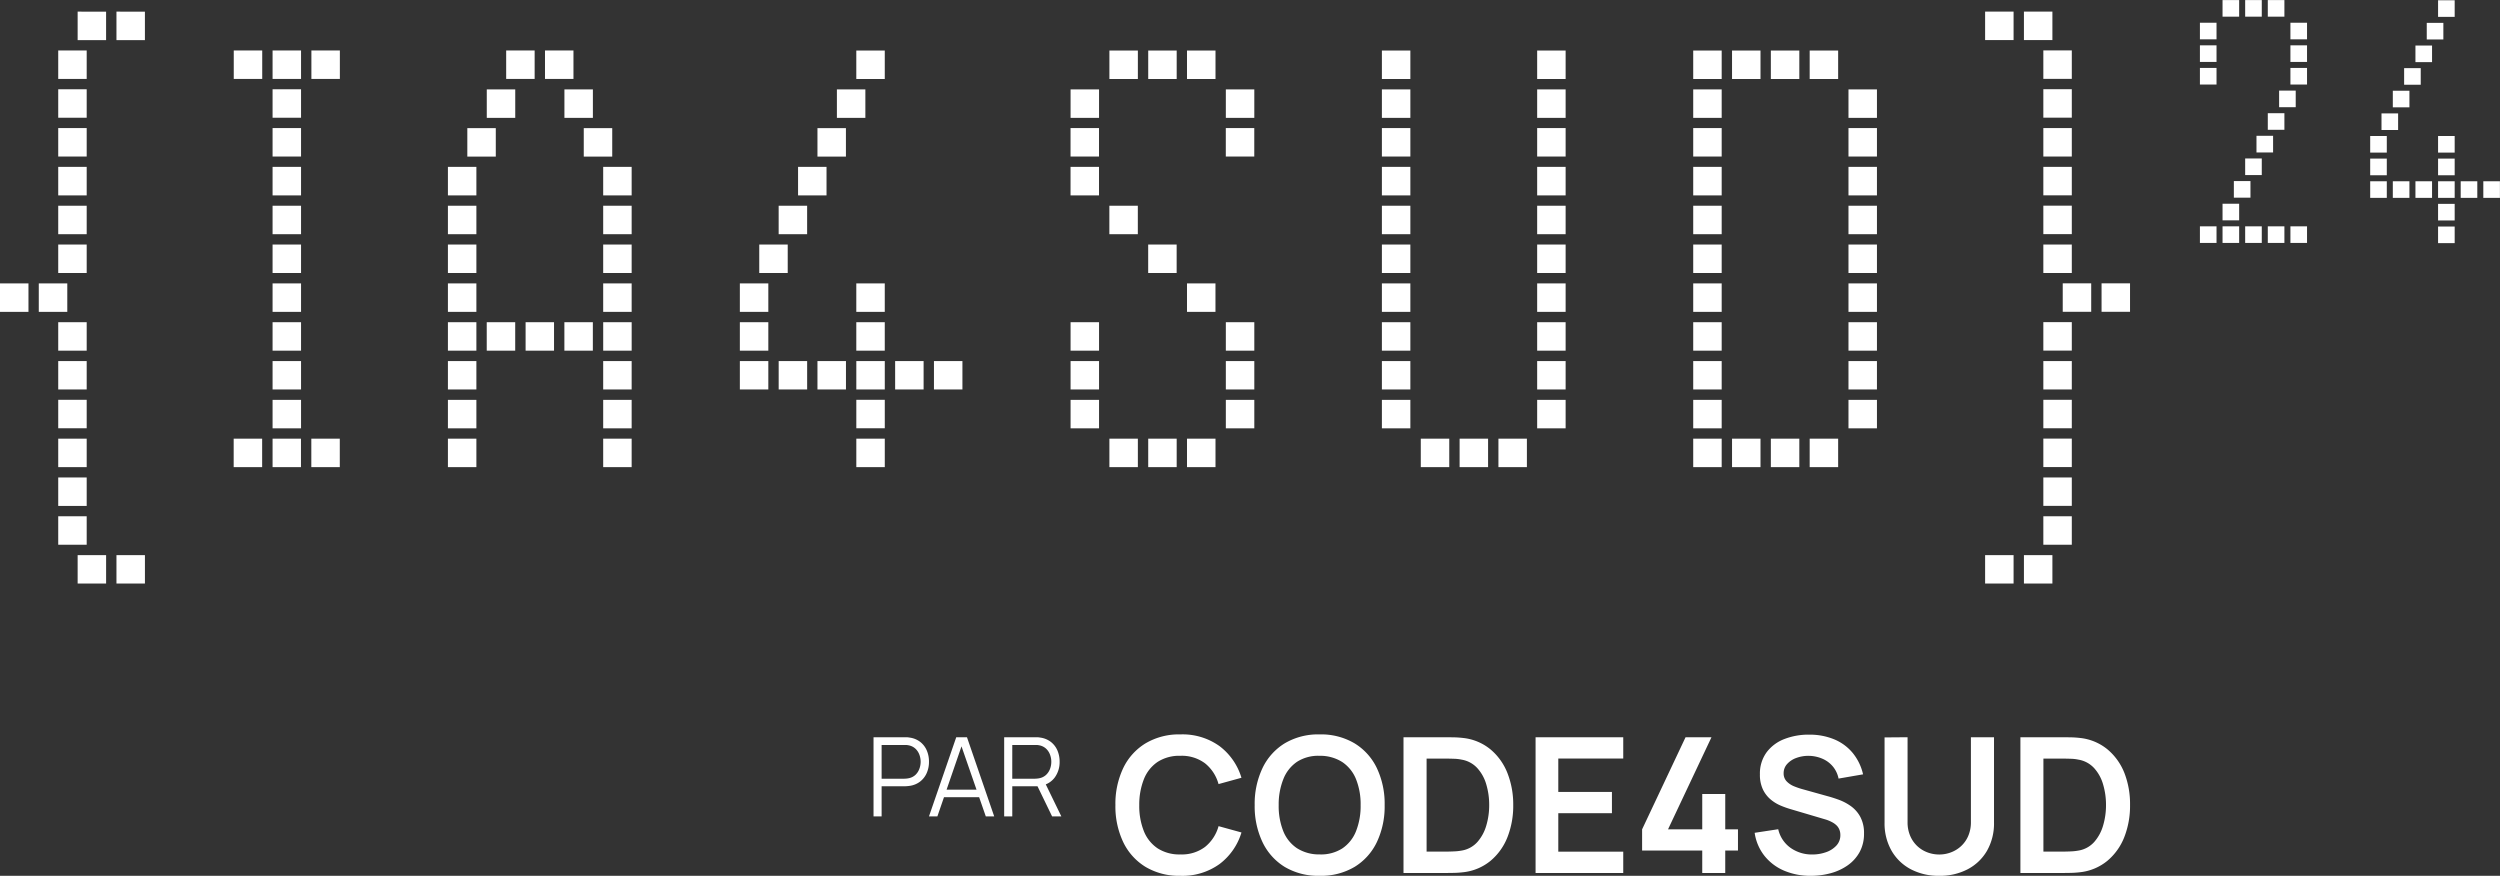
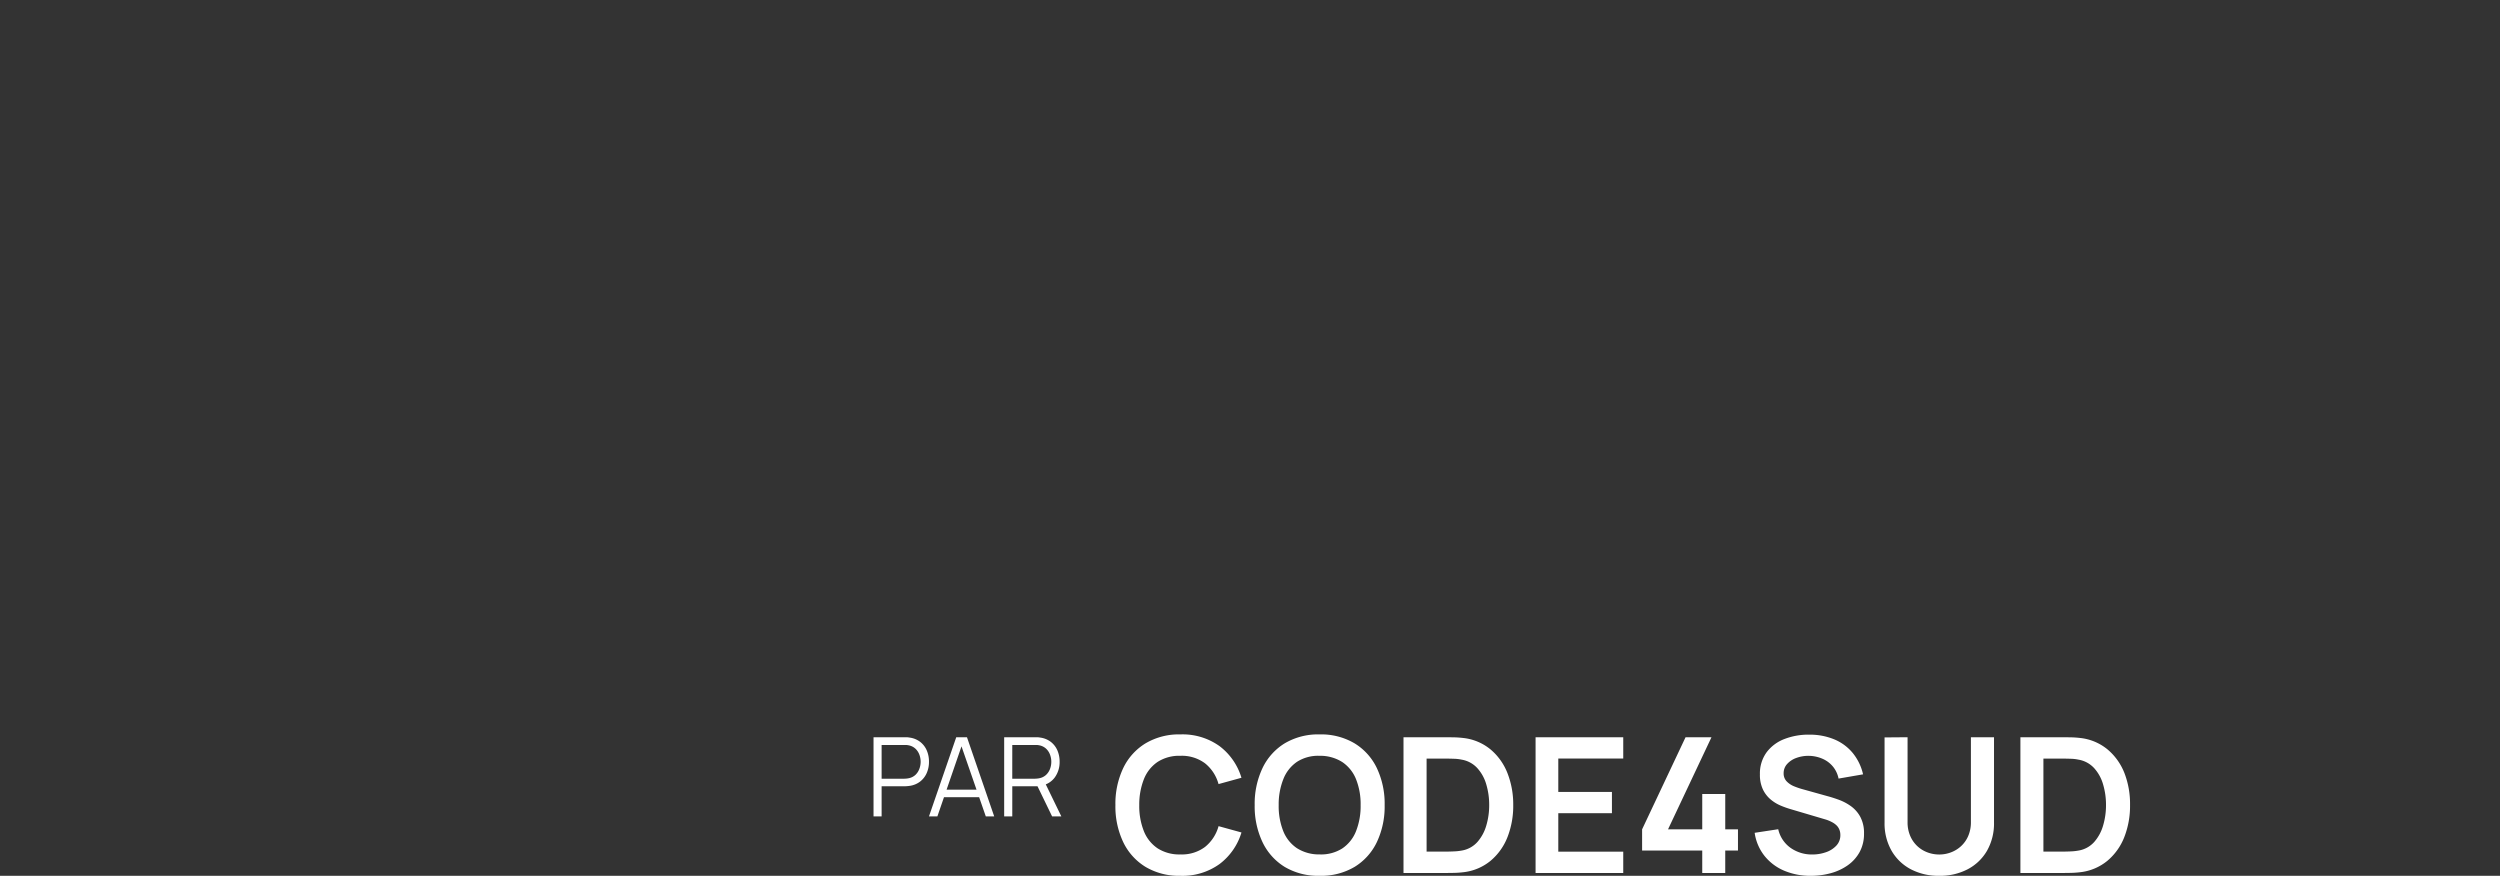
<svg xmlns="http://www.w3.org/2000/svg" width="132.597" height="46.452" viewBox="0 0 132.597 46.452">
  <rect x="0" y="0" width="132.597" height="46.452" fill="#333333" stroke="none" />
  <g id="Groupe_993" data-name="Groupe 993" transform="translate(5027.657 -48.794)">
-     <path id="Tracé_390" data-name="Tracé 390" d="M4.461,5.9h1.51V4.392H4.461V5.9Zm0,0h1.51V4.392H4.461V5.9Zm0,0h1.51V4.392H4.461V5.9Zm0,0h1.51V4.392H4.461V5.9Zm2.059,0h1.51V4.392H6.52V5.9Zm0,0h1.51V4.392H6.52V5.9Zm0,0h1.51V4.392H6.52V5.9Zm0,0h1.51V4.392H6.52V5.9ZM3.431,3.843h1.51V2.333H3.431v1.51Zm0,0h1.51V2.333H3.431v1.51Zm0,0h1.51V2.333H3.431v1.51Zm0,0h1.51V2.333H3.431v1.51Zm0-2.059h1.51V.275H3.431v1.51Zm0,0h1.51V.275H3.431v1.51Zm0,0h1.51V.275H3.431v1.51Zm0,0h1.51V.275H3.431v1.51Zm0-2.059h1.51v-1.51H3.431v1.51Zm0,0h1.51v-1.51H3.431v1.51Zm0,0h1.51v-1.51H3.431v1.51Zm0,0h1.51v-1.51H3.431v1.51Zm0-2.059h1.51v-1.51H3.431v1.51Zm0,0h1.51v-1.51H3.431v1.51Zm0,0h1.51v-1.51H3.431v1.51Zm0,0h1.51v-1.51H3.431v1.51Zm0-2.059h1.51V-5.9H3.431v1.51Zm0,0h1.51V-5.9H3.431v1.51Zm0,0h1.51V-5.9H3.431v1.51Zm0,0h1.51V-5.9H3.431v1.51Zm0-2.059h1.51v-1.51H3.431v1.51Zm0,0h1.51v-1.51H3.431v1.51Zm0,0h1.51v-1.51H3.431v1.51Zm0,0h1.51v-1.51H3.431v1.51ZM.343-8.51h1.51v-1.51H.343v1.51Zm0,0h1.51v-1.51H.343v1.51Zm0,0h1.51v-1.51H.343v1.51Zm0,0h1.51v-1.51H.343v1.51Zm2.059,0h1.51v-1.51H2.4v1.51Zm0,0h1.51v-1.51H2.4v1.51Zm0,0h1.51v-1.51H2.4v1.51Zm0,0h1.51v-1.51H2.4v1.51Zm1.029-2.059h1.51v-1.51H3.431v1.51Zm0,0h1.51v-1.51H3.431v1.51Zm0,0h1.51v-1.51H3.431v1.51Zm0,0h1.51v-1.51H3.431v1.51Zm0-2.059h1.51v-1.51H3.431v1.51Zm0,0h1.51v-1.51H3.431v1.51Zm0,0h1.51v-1.51H3.431v1.51Zm0,0h1.51v-1.51H3.431v1.51Zm0-2.059h1.51V-16.2H3.431v1.51Zm0,0h1.51V-16.2H3.431v1.51Zm0,0h1.51V-16.2H3.431v1.51Zm0,0h1.51V-16.2H3.431v1.51Zm0-2.059h1.51v-1.51H3.431v1.51Zm0,0h1.51v-1.51H3.431v1.51Zm0,0h1.51v-1.51H3.431v1.51Zm0,0h1.51v-1.51H3.431v1.51Zm0-2.059h1.51v-1.51H3.431v1.51Zm0,0h1.51v-1.51H3.431v1.51Zm0,0h1.51v-1.51H3.431v1.51Zm0,0h1.51v-1.51H3.431v1.51Zm0-2.059h1.51v-1.51H3.431v1.51Zm0,0h1.51v-1.51H3.431v1.51Zm0,0h1.51v-1.51H3.431v1.51Zm0,0h1.51v-1.51H3.431v1.51Zm1.029-2.059h1.51v-1.51H4.461v1.51Zm0,0h1.51v-1.51H4.461v1.51Zm0,0h1.51v-1.51H4.461v1.51Zm0,0h1.51v-1.51H4.461v1.51Zm2.059,0h1.51v-1.51H6.52v1.51Zm0,0h1.51v-1.51H6.52v1.51Zm0,0h1.51v-1.51H6.52v1.51Zm0,0h1.51v-1.51H6.52v1.51ZM12.737-.275h1.51v-1.51h-1.51v1.51Zm0,0h1.51v-1.51h-1.51v1.51Zm0,0h1.51v-1.51h-1.51v1.51Zm0,0h1.51v-1.51h-1.51v1.51Zm2.059,0h1.51v-1.51H14.8v1.51Zm0,0h1.51v-1.51H14.8v1.51Zm0,0h1.51v-1.51H14.8v1.51Zm0,0h1.51v-1.51H14.8v1.51Zm2.059,0h1.51v-1.51h-1.51v1.51Zm0,0h1.51v-1.51h-1.51v1.51Zm0,0h1.51v-1.51h-1.51v1.51Zm0,0h1.51v-1.51h-1.51v1.51ZM14.8-2.333h1.51v-1.51H14.8v1.51Zm0,0h1.51v-1.51H14.8v1.51Zm0,0h1.51v-1.51H14.8v1.51Zm0,0h1.51v-1.51H14.8v1.51Zm0-2.059h1.51V-5.9H14.8v1.51Zm0,0h1.51V-5.9H14.8v1.51Zm0,0h1.51V-5.9H14.8v1.51Zm0,0h1.51V-5.9H14.8v1.51Zm0-2.059h1.51v-1.51H14.8v1.51Zm0,0h1.51v-1.51H14.8v1.51Zm0,0h1.51v-1.51H14.8v1.51Zm0,0h1.51v-1.51H14.8v1.51Zm0-2.059h1.51v-1.51H14.8v1.51Zm0,0h1.51v-1.51H14.8v1.51Zm0,0h1.51v-1.51H14.8v1.51Zm0,0h1.51v-1.51H14.8v1.51Zm0-2.059h1.51v-1.51H14.8v1.51Zm0,0h1.51v-1.51H14.8v1.51Zm0,0h1.51v-1.51H14.8v1.51Zm0,0h1.51v-1.51H14.8v1.51Zm0-2.059h1.51v-1.51H14.8v1.51Zm0,0h1.51v-1.51H14.8v1.51Zm0,0h1.51v-1.51H14.8v1.51Zm0,0h1.51v-1.51H14.8v1.51Zm0-2.059h1.51V-16.2H14.8v1.51Zm0,0h1.51V-16.2H14.8v1.51Zm0,0h1.51V-16.2H14.8v1.51Zm0,0h1.51V-16.2H14.8v1.51Zm0-2.059h1.51v-1.51H14.8v1.51Zm0,0h1.51v-1.51H14.8v1.51Zm0,0h1.51v-1.51H14.8v1.51Zm0,0h1.51v-1.51H14.8v1.51Zm0-2.059h1.51v-1.51H14.8v1.51Zm0,0h1.51v-1.51H14.8v1.51Zm0,0h1.51v-1.51H14.8v1.51Zm0,0h1.51v-1.51H14.8v1.51Zm-2.059-2.059h1.51v-1.51h-1.51v1.51Zm0,0h1.51v-1.51h-1.51v1.51Zm0,0h1.51v-1.51h-1.51v1.51Zm0,0h1.51v-1.51h-1.51v1.51Zm2.059,0h1.51v-1.51H14.8v1.51Zm0,0h1.51v-1.51H14.8v1.51Zm0,0h1.51v-1.51H14.8v1.51Zm0,0h1.51v-1.51H14.8v1.51Zm2.059,0h1.51v-1.51h-1.51v1.51Zm0,0h1.51v-1.51h-1.51v1.51Zm0,0h1.51v-1.51h-1.51v1.51Zm0,0h1.51v-1.51h-1.51v1.51ZM24.1-.275h1.51v-1.51H24.1v1.51Zm0,0h1.51v-1.51H24.1v1.51Zm0,0h1.51v-1.51H24.1v1.51Zm0,0h1.51v-1.51H24.1v1.51Zm8.235,0h1.51v-1.51h-1.51v1.51Zm0,0h1.51v-1.51h-1.51v1.51Zm0,0h1.51v-1.51h-1.51v1.51Zm0,0h1.51v-1.51h-1.51v1.51ZM24.1-2.333h1.51v-1.51H24.1v1.51Zm0,0h1.51v-1.51H24.1v1.51Zm0,0h1.51v-1.51H24.1v1.51Zm0,0h1.51v-1.51H24.1v1.51Zm8.235,0h1.51v-1.51h-1.51v1.51Zm0,0h1.51v-1.51h-1.51v1.51Zm0,0h1.51v-1.51h-1.51v1.51Zm0,0h1.51v-1.51h-1.51v1.51ZM24.1-4.392h1.51V-5.9H24.1v1.51Zm0,0h1.51V-5.9H24.1v1.51Zm0,0h1.51V-5.9H24.1v1.51Zm0,0h1.51V-5.9H24.1v1.51Zm8.235,0h1.51V-5.9h-1.51v1.51Zm0,0h1.51V-5.9h-1.51v1.51Zm0,0h1.51V-5.9h-1.51v1.51Zm0,0h1.51V-5.9h-1.51v1.51ZM24.1-6.451h1.51v-1.51H24.1v1.51Zm0,0h1.51v-1.51H24.1v1.51Zm0,0h1.51v-1.51H24.1v1.51Zm0,0h1.51v-1.51H24.1v1.51Zm2.059,0h1.51v-1.51h-1.51v1.51Zm0,0h1.51v-1.51h-1.51v1.51Zm0,0h1.51v-1.51h-1.51v1.51Zm0,0h1.51v-1.51h-1.51v1.51Zm2.059,0h1.51v-1.51H28.22v1.51Zm0,0h1.51v-1.51H28.22v1.51Zm0,0h1.51v-1.51H28.22v1.51Zm0,0h1.51v-1.51H28.22v1.51Zm2.059,0h1.51v-1.51h-1.51v1.51Zm0,0h1.51v-1.51h-1.51v1.51Zm0,0h1.51v-1.51h-1.51v1.51Zm0,0h1.51v-1.51h-1.51v1.51Zm2.059,0h1.51v-1.51h-1.51v1.51Zm0,0h1.51v-1.51h-1.51v1.51Zm0,0h1.51v-1.51h-1.51v1.51Zm0,0h1.51v-1.51h-1.51v1.51ZM24.1-8.51h1.51v-1.51H24.1v1.51Zm0,0h1.51v-1.51H24.1v1.51Zm0,0h1.51v-1.51H24.1v1.51Zm0,0h1.51v-1.51H24.1v1.51Zm8.235,0h1.51v-1.51h-1.51v1.51Zm0,0h1.51v-1.51h-1.51v1.51Zm0,0h1.51v-1.51h-1.51v1.51Zm0,0h1.51v-1.51h-1.51v1.51ZM24.1-10.569h1.51v-1.51H24.1v1.51Zm0,0h1.51v-1.51H24.1v1.51Zm0,0h1.51v-1.51H24.1v1.51Zm0,0h1.51v-1.51H24.1v1.51Zm8.235,0h1.51v-1.51h-1.51v1.51Zm0,0h1.51v-1.51h-1.51v1.51Zm0,0h1.51v-1.51h-1.51v1.51Zm0,0h1.51v-1.51h-1.51v1.51ZM24.1-12.627h1.51v-1.51H24.1v1.51Zm0,0h1.51v-1.51H24.1v1.51Zm0,0h1.51v-1.51H24.1v1.51Zm0,0h1.51v-1.51H24.1v1.51Zm8.235,0h1.51v-1.51h-1.51v1.51Zm0,0h1.51v-1.51h-1.51v1.51Zm0,0h1.51v-1.51h-1.51v1.51Zm0,0h1.51v-1.51h-1.51v1.51ZM24.1-14.686h1.51V-16.2H24.1v1.51Zm0,0h1.51V-16.2H24.1v1.51Zm0,0h1.51V-16.2H24.1v1.51Zm0,0h1.51V-16.2H24.1v1.51Zm8.235,0h1.51V-16.2h-1.51v1.51Zm0,0h1.51V-16.2h-1.51v1.51Zm0,0h1.51V-16.2h-1.51v1.51Zm0,0h1.51V-16.2h-1.51v1.51Zm-7.206-2.059h1.51v-1.51h-1.51v1.51Zm0,0h1.51v-1.51h-1.51v1.51Zm0,0h1.51v-1.51h-1.51v1.51Zm0,0h1.51v-1.51h-1.51v1.51Zm6.176,0h1.51v-1.51h-1.51v1.51Zm0,0h1.51v-1.51h-1.51v1.51Zm0,0h1.51v-1.51h-1.51v1.51Zm0,0h1.51v-1.51h-1.51v1.51ZM26.161-18.8h1.51v-1.51h-1.51v1.51Zm0,0h1.51v-1.51h-1.51v1.51Zm0,0h1.51v-1.51h-1.51v1.51Zm0,0h1.51v-1.51h-1.51v1.51Zm4.118,0h1.51v-1.51h-1.51v1.51Zm0,0h1.51v-1.51h-1.51v1.51Zm0,0h1.51v-1.51h-1.51v1.51Zm0,0h1.51v-1.51h-1.51v1.51ZM27.19-20.863H28.7v-1.51H27.19v1.51Zm0,0H28.7v-1.51H27.19v1.51Zm0,0H28.7v-1.51H27.19v1.51Zm0,0H28.7v-1.51H27.19v1.51Zm2.059,0h1.51v-1.51h-1.51v1.51Zm0,0h1.51v-1.51h-1.51v1.51Zm0,0h1.51v-1.51h-1.51v1.51Zm0,0h1.51v-1.51h-1.51v1.51ZM45.761-.275h1.51v-1.51h-1.51v1.51Zm0,0h1.51v-1.51h-1.51v1.51Zm0,0h1.51v-1.51h-1.51v1.51Zm0,0h1.51v-1.51h-1.51v1.51Zm0-2.059h1.51v-1.51h-1.51v1.51Zm0,0h1.51v-1.51h-1.51v1.51Zm0,0h1.51v-1.51h-1.51v1.51Zm0,0h1.51v-1.51h-1.51v1.51ZM39.584-4.392h1.51V-5.9h-1.51v1.51Zm0,0h1.51V-5.9h-1.51v1.51Zm0,0h1.51V-5.9h-1.51v1.51Zm0,0h1.51V-5.9h-1.51v1.51Zm2.059,0h1.51V-5.9h-1.51v1.51Zm0,0h1.51V-5.9h-1.51v1.51Zm0,0h1.51V-5.9h-1.51v1.51Zm0,0h1.51V-5.9h-1.51v1.51Zm2.059,0h1.51V-5.9H43.7v1.51Zm0,0h1.51V-5.9H43.7v1.51Zm0,0h1.51V-5.9H43.7v1.51Zm0,0h1.51V-5.9H43.7v1.51Zm2.059,0h1.51V-5.9h-1.51v1.51Zm0,0h1.51V-5.9h-1.51v1.51Zm0,0h1.51V-5.9h-1.51v1.51Zm0,0h1.51V-5.9h-1.51v1.51Zm2.059,0h1.51V-5.9H47.82v1.51Zm0,0h1.51V-5.9H47.82v1.51Zm0,0h1.51V-5.9H47.82v1.51Zm0,0h1.51V-5.9H47.82v1.51Zm2.059,0h1.51V-5.9h-1.51v1.51Zm0,0h1.51V-5.9h-1.51v1.51Zm0,0h1.51V-5.9h-1.51v1.51Zm0,0h1.51V-5.9h-1.51v1.51ZM39.584-6.451h1.51v-1.51h-1.51v1.51Zm0,0h1.51v-1.51h-1.51v1.51Zm0,0h1.51v-1.51h-1.51v1.51Zm0,0h1.51v-1.51h-1.51v1.51Zm6.176,0h1.51v-1.51h-1.51v1.51Zm0,0h1.51v-1.51h-1.51v1.51Zm0,0h1.51v-1.51h-1.51v1.51Zm0,0h1.51v-1.51h-1.51v1.51ZM39.584-8.51h1.51v-1.51h-1.51v1.51Zm0,0h1.51v-1.51h-1.51v1.51Zm0,0h1.51v-1.51h-1.51v1.51Zm0,0h1.51v-1.51h-1.51v1.51Zm6.176,0h1.51v-1.51h-1.51v1.51Zm0,0h1.51v-1.51h-1.51v1.51Zm0,0h1.51v-1.51h-1.51v1.51Zm0,0h1.51v-1.51h-1.51v1.51Zm-5.147-2.059h1.51v-1.51h-1.51v1.51Zm0,0h1.51v-1.51h-1.51v1.51Zm0,0h1.51v-1.51h-1.51v1.51Zm0,0h1.51v-1.51h-1.51v1.51Zm1.029-2.059h1.51v-1.51h-1.51v1.51Zm0,0h1.51v-1.51h-1.51v1.51Zm0,0h1.51v-1.51h-1.51v1.51Zm0,0h1.51v-1.51h-1.51v1.51Zm1.029-2.059h1.51V-16.2h-1.51v1.51Zm0,0h1.51V-16.2h-1.51v1.51Zm0,0h1.51V-16.2h-1.51v1.51Zm0,0h1.51V-16.2h-1.51v1.51ZM43.7-16.745h1.51v-1.51H43.7v1.51Zm0,0h1.51v-1.51H43.7v1.51Zm0,0h1.51v-1.51H43.7v1.51Zm0,0h1.51v-1.51H43.7v1.51ZM44.731-18.8h1.51v-1.51h-1.51v1.51Zm0,0h1.51v-1.51h-1.51v1.51Zm0,0h1.51v-1.51h-1.51v1.51Zm0,0h1.51v-1.51h-1.51v1.51Zm1.029-2.059h1.51v-1.51h-1.51v1.51Zm0,0h1.51v-1.51h-1.51v1.51Zm0,0h1.51v-1.51h-1.51v1.51Zm0,0h1.51v-1.51h-1.51v1.51ZM59.184-.275h1.51v-1.51h-1.51v1.51Zm0,0h1.51v-1.51h-1.51v1.51Zm0,0h1.51v-1.51h-1.51v1.51Zm0,0h1.51v-1.51h-1.51v1.51Zm2.059,0h1.51v-1.51h-1.51v1.51Zm0,0h1.51v-1.51h-1.51v1.51Zm0,0h1.51v-1.51h-1.51v1.51Zm0,0h1.51v-1.51h-1.51v1.51Zm2.059,0h1.51v-1.51H63.3v1.51Zm0,0h1.51v-1.51H63.3v1.51Zm0,0h1.51v-1.51H63.3v1.51Zm0,0h1.51v-1.51H63.3v1.51ZM57.125-2.333h1.51v-1.51h-1.51v1.51Zm0,0h1.51v-1.51h-1.51v1.51Zm0,0h1.51v-1.51h-1.51v1.51Zm0,0h1.51v-1.51h-1.51v1.51Zm8.235,0h1.51v-1.51h-1.51v1.51Zm0,0h1.51v-1.51h-1.51v1.51Zm0,0h1.51v-1.51h-1.51v1.51Zm0,0h1.51v-1.51h-1.51v1.51ZM57.125-4.392h1.51V-5.9h-1.51v1.51Zm0,0h1.51V-5.9h-1.51v1.51Zm0,0h1.51V-5.9h-1.51v1.51Zm0,0h1.51V-5.9h-1.51v1.51Zm8.235,0h1.51V-5.9h-1.51v1.51Zm0,0h1.51V-5.9h-1.51v1.51Zm0,0h1.51V-5.9h-1.51v1.51Zm0,0h1.51V-5.9h-1.51v1.51ZM57.125-6.451h1.51v-1.51h-1.51v1.51Zm0,0h1.51v-1.51h-1.51v1.51Zm0,0h1.51v-1.51h-1.51v1.51Zm0,0h1.51v-1.51h-1.51v1.51Zm8.235,0h1.51v-1.51h-1.51v1.51Zm0,0h1.51v-1.51h-1.51v1.51Zm0,0h1.51v-1.51h-1.51v1.51Zm0,0h1.51v-1.51h-1.51v1.51ZM63.3-8.51h1.51v-1.51H63.3v1.51Zm0,0h1.51v-1.51H63.3v1.51Zm0,0h1.51v-1.51H63.3v1.51Zm0,0h1.51v-1.51H63.3v1.51Zm-2.059-2.059h1.51v-1.51h-1.51v1.51Zm0,0h1.51v-1.51h-1.51v1.51Zm0,0h1.51v-1.51h-1.51v1.51Zm0,0h1.51v-1.51h-1.51v1.51Zm-2.059-2.059h1.51v-1.51h-1.51v1.51Zm0,0h1.51v-1.51h-1.51v1.51Zm0,0h1.51v-1.51h-1.51v1.51Zm0,0h1.51v-1.51h-1.51v1.51Zm-2.059-2.059h1.51V-16.2h-1.51v1.51Zm0,0h1.51V-16.2h-1.51v1.51Zm0,0h1.51V-16.2h-1.51v1.51Zm0,0h1.51V-16.2h-1.51v1.51Zm0-2.059h1.51v-1.51h-1.51v1.51Zm0,0h1.51v-1.51h-1.51v1.51Zm0,0h1.51v-1.51h-1.51v1.51Zm0,0h1.51v-1.51h-1.51v1.51Zm8.235,0h1.51v-1.51h-1.51v1.51Zm0,0h1.51v-1.51h-1.51v1.51Zm0,0h1.51v-1.51h-1.51v1.51Zm0,0h1.51v-1.51h-1.51v1.51ZM57.125-18.8h1.51v-1.51h-1.51v1.51Zm0,0h1.51v-1.51h-1.51v1.51Zm0,0h1.51v-1.51h-1.51v1.51Zm0,0h1.51v-1.51h-1.51v1.51Zm8.235,0h1.51v-1.51h-1.51v1.51Zm0,0h1.51v-1.51h-1.51v1.51Zm0,0h1.51v-1.51h-1.51v1.51Zm0,0h1.51v-1.51h-1.51v1.51Zm-6.176-2.059h1.51v-1.51h-1.51v1.51Zm0,0h1.51v-1.51h-1.51v1.51Zm0,0h1.51v-1.51h-1.51v1.51Zm0,0h1.51v-1.51h-1.51v1.51Zm2.059,0h1.51v-1.51h-1.51v1.51Zm0,0h1.51v-1.51h-1.51v1.51Zm0,0h1.51v-1.51h-1.51v1.51Zm0,0h1.51v-1.51h-1.51v1.51Zm2.059,0h1.51v-1.51H63.3v1.51Zm0,0h1.51v-1.51H63.3v1.51Zm0,0h1.51v-1.51H63.3v1.51Zm0,0h1.51v-1.51H63.3v1.51ZM75.7-.275h1.51v-1.51H75.7v1.51Zm0,0h1.51v-1.51H75.7v1.51Zm0,0h1.51v-1.51H75.7v1.51Zm0,0h1.51v-1.51H75.7v1.51Zm2.059,0h1.51v-1.51h-1.51v1.51Zm0,0h1.51v-1.51h-1.51v1.51Zm0,0h1.51v-1.51h-1.51v1.51Zm0,0h1.51v-1.51h-1.51v1.51Zm2.059,0h1.51v-1.51h-1.51v1.51Zm0,0h1.51v-1.51h-1.51v1.51Zm0,0h1.51v-1.51h-1.51v1.51Zm0,0h1.51v-1.51h-1.51v1.51ZM73.637-2.333h1.51v-1.51h-1.51v1.51Zm0,0h1.51v-1.51h-1.51v1.51Zm0,0h1.51v-1.51h-1.51v1.51Zm0,0h1.51v-1.51h-1.51v1.51Zm8.235,0h1.51v-1.51h-1.51v1.51Zm0,0h1.51v-1.51h-1.51v1.51Zm0,0h1.51v-1.51h-1.51v1.51Zm0,0h1.51v-1.51h-1.51v1.51ZM73.637-4.392h1.51V-5.9h-1.51v1.51Zm0,0h1.51V-5.9h-1.51v1.51Zm0,0h1.51V-5.9h-1.51v1.51Zm0,0h1.51V-5.9h-1.51v1.51Zm8.235,0h1.51V-5.9h-1.51v1.51Zm0,0h1.51V-5.9h-1.51v1.51Zm0,0h1.51V-5.9h-1.51v1.51Zm0,0h1.51V-5.9h-1.51v1.51ZM73.637-6.451h1.51v-1.51h-1.51v1.51Zm0,0h1.51v-1.51h-1.51v1.51Zm0,0h1.51v-1.51h-1.51v1.51Zm0,0h1.51v-1.51h-1.51v1.51Zm8.235,0h1.51v-1.51h-1.51v1.51Zm0,0h1.51v-1.51h-1.51v1.51Zm0,0h1.51v-1.51h-1.51v1.51Zm0,0h1.51v-1.51h-1.51v1.51ZM73.637-8.51h1.51v-1.51h-1.51v1.51Zm0,0h1.51v-1.51h-1.51v1.51Zm0,0h1.51v-1.51h-1.51v1.51Zm0,0h1.51v-1.51h-1.51v1.51Zm8.235,0h1.51v-1.51h-1.51v1.51Zm0,0h1.51v-1.51h-1.51v1.51Zm0,0h1.51v-1.51h-1.51v1.51Zm0,0h1.51v-1.51h-1.51v1.51Zm-8.235-2.059h1.51v-1.51h-1.51v1.51Zm0,0h1.51v-1.51h-1.51v1.51Zm0,0h1.51v-1.51h-1.51v1.51Zm0,0h1.51v-1.51h-1.51v1.51Zm8.235,0h1.51v-1.51h-1.51v1.51Zm0,0h1.51v-1.51h-1.51v1.51Zm0,0h1.51v-1.51h-1.51v1.51Zm0,0h1.51v-1.51h-1.51v1.51Zm-8.235-2.059h1.51v-1.51h-1.51v1.51Zm0,0h1.51v-1.51h-1.51v1.51Zm0,0h1.51v-1.51h-1.51v1.51Zm0,0h1.51v-1.51h-1.51v1.51Zm8.235,0h1.51v-1.51h-1.51v1.51Zm0,0h1.51v-1.51h-1.51v1.51Zm0,0h1.51v-1.51h-1.51v1.51Zm0,0h1.51v-1.51h-1.51v1.51Zm-8.235-2.059h1.51V-16.2h-1.51v1.51Zm0,0h1.51V-16.2h-1.51v1.51Zm0,0h1.51V-16.2h-1.51v1.51Zm0,0h1.51V-16.2h-1.51v1.51Zm8.235,0h1.51V-16.2h-1.51v1.51Zm0,0h1.51V-16.2h-1.51v1.51Zm0,0h1.51V-16.2h-1.51v1.51Zm0,0h1.51V-16.2h-1.51v1.51Zm-8.235-2.059h1.51v-1.51h-1.51v1.51Zm0,0h1.51v-1.51h-1.51v1.51Zm0,0h1.51v-1.51h-1.51v1.51Zm0,0h1.51v-1.51h-1.51v1.51Zm8.235,0h1.51v-1.51h-1.51v1.51Zm0,0h1.51v-1.51h-1.51v1.51Zm0,0h1.51v-1.51h-1.51v1.51Zm0,0h1.51v-1.51h-1.51v1.51ZM73.637-18.8h1.51v-1.51h-1.51v1.51Zm0,0h1.51v-1.51h-1.51v1.51Zm0,0h1.51v-1.51h-1.51v1.51Zm0,0h1.51v-1.51h-1.51v1.51Zm8.235,0h1.51v-1.51h-1.51v1.51Zm0,0h1.51v-1.51h-1.51v1.51Zm0,0h1.51v-1.51h-1.51v1.51Zm0,0h1.51v-1.51h-1.51v1.51Zm-8.235-2.059h1.51v-1.51h-1.51v1.51Zm0,0h1.51v-1.51h-1.51v1.51Zm0,0h1.51v-1.51h-1.51v1.51Zm0,0h1.51v-1.51h-1.51v1.51Zm8.235,0h1.51v-1.51h-1.51v1.51Zm0,0h1.51v-1.51h-1.51v1.51Zm0,0h1.51v-1.51h-1.51v1.51Zm0,0h1.51v-1.51h-1.51v1.51ZM90.149-.275h1.51v-1.51h-1.51v1.51Zm0,0h1.51v-1.51h-1.51v1.51Zm0,0h1.51v-1.51h-1.51v1.51Zm0,0h1.51v-1.51h-1.51v1.51Zm2.059,0h1.51v-1.51h-1.51v1.51Zm0,0h1.51v-1.51h-1.51v1.51Zm0,0h1.51v-1.51h-1.51v1.51Zm0,0h1.51v-1.51h-1.51v1.51Zm2.059,0h1.51v-1.51h-1.51v1.51Zm0,0h1.51v-1.51h-1.51v1.51Zm0,0h1.51v-1.51h-1.51v1.51Zm0,0h1.51v-1.51h-1.51v1.51Zm2.059,0h1.51v-1.51h-1.51v1.51Zm0,0h1.51v-1.51h-1.51v1.51Zm0,0h1.51v-1.51h-1.51v1.51Zm0,0h1.51v-1.51h-1.51v1.51ZM90.149-2.333h1.51v-1.51h-1.51v1.51Zm0,0h1.51v-1.51h-1.51v1.51Zm0,0h1.51v-1.51h-1.51v1.51Zm0,0h1.51v-1.51h-1.51v1.51Zm8.235,0h1.51v-1.51h-1.51v1.51Zm0,0h1.51v-1.51h-1.51v1.51Zm0,0h1.51v-1.51h-1.51v1.51Zm0,0h1.51v-1.51h-1.51v1.51ZM90.149-4.392h1.51V-5.9h-1.51v1.51Zm0,0h1.51V-5.9h-1.51v1.51Zm0,0h1.51V-5.9h-1.51v1.51Zm0,0h1.51V-5.9h-1.51v1.51Zm8.235,0h1.51V-5.9h-1.51v1.51Zm0,0h1.51V-5.9h-1.51v1.51Zm0,0h1.51V-5.9h-1.51v1.51Zm0,0h1.51V-5.9h-1.51v1.51ZM90.149-6.451h1.51v-1.51h-1.51v1.51Zm0,0h1.51v-1.51h-1.51v1.51Zm0,0h1.51v-1.51h-1.51v1.51Zm0,0h1.51v-1.51h-1.51v1.51Zm8.235,0h1.51v-1.51h-1.51v1.51Zm0,0h1.51v-1.51h-1.51v1.51Zm0,0h1.51v-1.51h-1.51v1.51Zm0,0h1.51v-1.51h-1.51v1.51ZM90.149-8.51h1.51v-1.51h-1.51v1.51Zm0,0h1.51v-1.51h-1.51v1.51Zm0,0h1.51v-1.51h-1.51v1.51Zm0,0h1.51v-1.51h-1.51v1.51Zm8.235,0h1.51v-1.51h-1.51v1.51Zm0,0h1.51v-1.51h-1.51v1.51Zm0,0h1.51v-1.51h-1.51v1.51Zm0,0h1.51v-1.51h-1.51v1.51Zm-8.235-2.059h1.51v-1.51h-1.51v1.51Zm0,0h1.51v-1.51h-1.51v1.51Zm0,0h1.51v-1.51h-1.51v1.51Zm0,0h1.51v-1.51h-1.51v1.51Zm8.235,0h1.51v-1.51h-1.51v1.51Zm0,0h1.51v-1.51h-1.51v1.51Zm0,0h1.51v-1.51h-1.51v1.51Zm0,0h1.51v-1.51h-1.51v1.51Zm-8.235-2.059h1.51v-1.51h-1.51v1.51Zm0,0h1.51v-1.51h-1.51v1.51Zm0,0h1.51v-1.51h-1.51v1.51Zm0,0h1.51v-1.51h-1.51v1.51Zm8.235,0h1.51v-1.51h-1.51v1.51Zm0,0h1.51v-1.51h-1.51v1.51Zm0,0h1.51v-1.51h-1.51v1.51Zm0,0h1.51v-1.51h-1.51v1.51Zm-8.235-2.059h1.51V-16.2h-1.51v1.51Zm0,0h1.51V-16.2h-1.51v1.51Zm0,0h1.51V-16.2h-1.51v1.51Zm0,0h1.51V-16.2h-1.51v1.51Zm8.235,0h1.51V-16.2h-1.51v1.51Zm0,0h1.51V-16.2h-1.51v1.51Zm0,0h1.51V-16.2h-1.51v1.51Zm0,0h1.51V-16.2h-1.51v1.51Zm-8.235-2.059h1.51v-1.51h-1.51v1.51Zm0,0h1.51v-1.51h-1.51v1.51Zm0,0h1.51v-1.51h-1.51v1.51Zm0,0h1.51v-1.51h-1.51v1.51Zm8.235,0h1.51v-1.51h-1.51v1.51Zm0,0h1.51v-1.51h-1.51v1.51Zm0,0h1.51v-1.51h-1.51v1.51Zm0,0h1.51v-1.51h-1.51v1.51ZM90.149-18.8h1.51v-1.51h-1.51v1.51Zm0,0h1.51v-1.51h-1.51v1.51Zm0,0h1.51v-1.51h-1.51v1.51Zm0,0h1.51v-1.51h-1.51v1.51Zm8.235,0h1.51v-1.51h-1.51v1.51Zm0,0h1.51v-1.51h-1.51v1.51Zm0,0h1.51v-1.51h-1.51v1.51Zm0,0h1.51v-1.51h-1.51v1.51Zm-8.235-2.059h1.51v-1.51h-1.51v1.51Zm0,0h1.51v-1.51h-1.51v1.51Zm0,0h1.51v-1.51h-1.51v1.51Zm0,0h1.51v-1.51h-1.51v1.51Zm2.059,0h1.51v-1.51h-1.51v1.51Zm0,0h1.51v-1.51h-1.51v1.51Zm0,0h1.51v-1.51h-1.51v1.51Zm0,0h1.51v-1.51h-1.51v1.51Zm2.059,0h1.51v-1.51h-1.51v1.51Zm0,0h1.51v-1.51h-1.51v1.51Zm0,0h1.51v-1.51h-1.51v1.51Zm0,0h1.51v-1.51h-1.51v1.51Zm2.059,0h1.51v-1.51h-1.51v1.51Zm0,0h1.51v-1.51h-1.51v1.51Zm0,0h1.51v-1.51h-1.51v1.51Zm0,0h1.51v-1.51h-1.51v1.51ZM105.631,5.9h1.51V4.392h-1.51V5.9Zm0,0h1.51V4.392h-1.51V5.9Zm0,0h1.51V4.392h-1.51V5.9Zm0,0h1.51V4.392h-1.51V5.9Zm2.059,0h1.51V4.392h-1.51V5.9Zm0,0h1.51V4.392h-1.51V5.9Zm0,0h1.51V4.392h-1.51V5.9Zm0,0h1.51V4.392h-1.51V5.9Zm1.029-2.059h1.51V2.333h-1.51v1.51Zm0,0h1.51V2.333h-1.51v1.51Zm0,0h1.51V2.333h-1.51v1.51Zm0,0h1.51V2.333h-1.51v1.51Zm0-2.059h1.51V.275h-1.51v1.51Zm0,0h1.51V.275h-1.51v1.51Zm0,0h1.51V.275h-1.51v1.51Zm0,0h1.51V.275h-1.51v1.51Zm0-2.059h1.51v-1.51h-1.51v1.51Zm0,0h1.51v-1.51h-1.51v1.51Zm0,0h1.51v-1.51h-1.51v1.51Zm0,0h1.51v-1.51h-1.51v1.51Zm0-2.059h1.51v-1.51h-1.51v1.51Zm0,0h1.51v-1.51h-1.51v1.51Zm0,0h1.51v-1.51h-1.51v1.51Zm0,0h1.51v-1.51h-1.51v1.51Zm0-2.059h1.51V-5.9h-1.51v1.51Zm0,0h1.51V-5.9h-1.51v1.51Zm0,0h1.51V-5.9h-1.51v1.51Zm0,0h1.51V-5.9h-1.51v1.51Zm0-2.059h1.51v-1.51h-1.51v1.51Zm0,0h1.51v-1.51h-1.51v1.51Zm0,0h1.51v-1.51h-1.51v1.51Zm0,0h1.51v-1.51h-1.51v1.51Zm1.029-2.059h1.51v-1.51h-1.51v1.51Zm0,0h1.51v-1.51h-1.51v1.51Zm0,0h1.51v-1.51h-1.51v1.51Zm0,0h1.51v-1.51h-1.51v1.51Zm2.059,0h1.51v-1.51h-1.51v1.51Zm0,0h1.51v-1.51h-1.51v1.51Zm0,0h1.51v-1.51h-1.51v1.51Zm0,0h1.51v-1.51h-1.51v1.51Zm-3.088-2.059h1.51v-1.51h-1.51v1.51Zm0,0h1.51v-1.51h-1.51v1.51Zm0,0h1.51v-1.51h-1.51v1.51Zm0,0h1.51v-1.51h-1.51v1.51Zm0-2.059h1.51v-1.51h-1.51v1.51Zm0,0h1.51v-1.51h-1.51v1.51Zm0,0h1.51v-1.51h-1.51v1.51Zm0,0h1.51v-1.51h-1.51v1.51Zm0-2.059h1.51V-16.2h-1.51v1.51Zm0,0h1.51V-16.2h-1.51v1.51Zm0,0h1.51V-16.2h-1.51v1.51Zm0,0h1.51V-16.2h-1.51v1.51Zm0-2.059h1.51v-1.51h-1.51v1.51Zm0,0h1.51v-1.51h-1.51v1.51Zm0,0h1.51v-1.51h-1.51v1.51Zm0,0h1.51v-1.51h-1.51v1.51Zm0-2.059h1.51v-1.51h-1.51v1.51Zm0,0h1.51v-1.51h-1.51v1.51Zm0,0h1.51v-1.51h-1.51v1.51Zm0,0h1.51v-1.51h-1.51v1.51Zm0-2.059h1.51v-1.51h-1.51v1.51Zm0,0h1.51v-1.51h-1.51v1.51Zm0,0h1.51v-1.51h-1.51v1.51Zm0,0h1.51v-1.51h-1.51v1.51Zm-3.088-2.059h1.51v-1.51h-1.51v1.51Zm0,0h1.51v-1.51h-1.51v1.51Zm0,0h1.51v-1.51h-1.51v1.51Zm0,0h1.51v-1.51h-1.51v1.51Zm2.059,0h1.51v-1.51h-1.51v1.51Zm0,0h1.51v-1.51h-1.51v1.51Zm0,0h1.51v-1.51h-1.51v1.51Zm0,0h1.51v-1.51h-1.51v1.51Zm9.334,10.761h.881v-.881h-.881v.881Zm0,0h.881v-.881h-.881v.881Zm0,0h.881v-.881h-.881v.881Zm0,0h.881v-.881h-.881v.881Zm1.2,0h.881v-.881h-.881v.881Zm0,0h.881v-.881h-.881v.881Zm0,0h.881v-.881h-.881v.881Zm0,0h.881v-.881h-.881v.881Zm1.2,0h.881v-.881h-.881v.881Zm0,0h.881v-.881h-.881v.881Zm0,0h.881v-.881h-.881v.881Zm0,0h.881v-.881h-.881v.881Zm1.2,0h.881v-.881h-.881v.881Zm0,0h.881v-.881h-.881v.881Zm0,0h.881v-.881h-.881v.881Zm0,0h.881v-.881h-.881v.881Zm1.2,0h.881v-.881h-.881v.881Zm0,0h.881v-.881h-.881v.881Zm0,0h.881v-.881h-.881v.881Zm0,0h.881v-.881h-.881v.881Zm-3.6-1.2h.881v-.881h-.881v.881Zm0,0h.881v-.881h-.881v.881Zm0,0h.881v-.881h-.881v.881Zm0,0h.881v-.881h-.881v.881Zm.6-1.2h.881v-.881h-.881v.881Zm0,0h.881v-.881h-.881v.881Zm0,0h.881v-.881h-.881v.881Zm0,0h.881v-.881h-.881v.881Zm.6-1.2h.881v-.881h-.881v.881Zm0,0h.881v-.881h-.881v.881Zm0,0h.881v-.881h-.881v.881Zm0,0h.881v-.881h-.881v.881Zm.6-1.2h.881v-.881h-.881v.881Zm0,0h.881v-.881h-.881v.881Zm0,0h.881v-.881h-.881v.881Zm0,0h.881v-.881h-.881v.881Zm.6-1.2h.881v-.881h-.881v.881Zm0,0h.881v-.881h-.881v.881Zm0,0h.881v-.881h-.881v.881Zm0,0h.881v-.881h-.881v.881Zm.6-1.2h.881v-.881h-.881v.881Zm0,0h.881v-.881h-.881v.881Zm0,0h.881v-.881h-.881v.881Zm0,0h.881v-.881h-.881v.881Zm-4.2-1.2h.881v-.881h-.881v.881Zm0,0h.881v-.881h-.881v.881Zm0,0h.881v-.881h-.881v.881Zm0,0h.881v-.881h-.881v.881Zm4.8,0h.881v-.881h-.881v.881Zm0,0h.881v-.881h-.881v.881Zm0,0h.881v-.881h-.881v.881Zm0,0h.881v-.881h-.881v.881Zm-4.8-1.2h.881v-.881h-.881v.881Zm0,0h.881v-.881h-.881v.881Zm0,0h.881v-.881h-.881v.881Zm0,0h.881v-.881h-.881v.881Zm4.8,0h.881v-.881h-.881v.881Zm0,0h.881v-.881h-.881v.881Zm0,0h.881v-.881h-.881v.881Zm0,0h.881v-.881h-.881v.881Zm-4.8-1.2h.881v-.881h-.881v.881Zm0,0h.881v-.881h-.881v.881Zm0,0h.881v-.881h-.881v.881Zm0,0h.881v-.881h-.881v.881Zm4.8,0h.881v-.881h-.881v.881Zm0,0h.881v-.881h-.881v.881Zm0,0h.881v-.881h-.881v.881Zm0,0h.881v-.881h-.881v.881Zm-3.6-1.2h.881v-.881h-.881v.881Zm0,0h.881v-.881h-.881v.881Zm0,0h.881v-.881h-.881v.881Zm0,0h.881v-.881h-.881v.881Zm1.2,0h.881v-.881h-.881v.881Zm0,0h.881v-.881h-.881v.881Zm0,0h.881v-.881h-.881v.881Zm0,0h.881v-.881h-.881v.881Zm1.2,0h.881v-.881h-.881v.881Zm0,0h.881v-.881h-.881v.881Zm0,0h.881v-.881h-.881v.881Zm0,0h.881v-.881h-.881v.881Zm9.031,12.009h.881v-.881h-.881v.881Zm0,0h.881v-.881h-.881v.881Zm0,0h.881v-.881h-.881v.881Zm0,0h.881v-.881h-.881v.881Zm0-1.2h.881v-.881h-.881v.881Zm0,0h.881v-.881h-.881v.881Zm0,0h.881v-.881h-.881v.881Zm0,0h.881v-.881h-.881v.881Zm-3.6-1.2h.881v-.881h-.881v.881Zm0,0h.881v-.881h-.881v.881Zm0,0h.881v-.881h-.881v.881Zm0,0h.881v-.881h-.881v.881Zm1.2,0h.881v-.881h-.881v.881Zm0,0h.881v-.881h-.881v.881Zm0,0h.881v-.881h-.881v.881Zm0,0h.881v-.881h-.881v.881Zm1.2,0h.881v-.881h-.881v.881Zm0,0h.881v-.881h-.881v.881Zm0,0h.881v-.881h-.881v.881Zm0,0h.881v-.881h-.881v.881Zm1.2,0h.881v-.881h-.881v.881Zm0,0h.881v-.881h-.881v.881Zm0,0h.881v-.881h-.881v.881Zm0,0h.881v-.881h-.881v.881Zm1.2,0h.881v-.881h-.881v.881Zm0,0h.881v-.881h-.881v.881Zm0,0h.881v-.881h-.881v.881Zm0,0h.881v-.881h-.881v.881Zm1.2,0h.881v-.881h-.881v.881Zm0,0h.881v-.881h-.881v.881Zm0,0h.881v-.881h-.881v.881Zm0,0h.881v-.881h-.881v.881Zm-6-1.2h.881v-.881h-.881v.881Zm0,0h.881v-.881h-.881v.881Zm0,0h.881v-.881h-.881v.881Zm0,0h.881v-.881h-.881v.881Zm3.6,0h.881v-.881h-.881v.881Zm0,0h.881v-.881h-.881v.881Zm0,0h.881v-.881h-.881v.881Zm0,0h.881v-.881h-.881v.881Zm-3.6-1.2h.881v-.881h-.881v.881Zm0,0h.881v-.881h-.881v.881Zm0,0h.881v-.881h-.881v.881Zm0,0h.881v-.881h-.881v.881Zm3.6,0h.881v-.881h-.881v.881Zm0,0h.881v-.881h-.881v.881Zm0,0h.881v-.881h-.881v.881Zm0,0h.881v-.881h-.881v.881Zm-3-1.2h.881v-.881h-.881v.881Zm0,0h.881v-.881h-.881v.881Zm0,0h.881v-.881h-.881v.881Zm0,0h.881v-.881h-.881v.881Zm.6-1.2h.881v-.881h-.881v.881Zm0,0h.881v-.881h-.881v.881Zm0,0h.881v-.881h-.881v.881Zm0,0h.881v-.881h-.881v.881Zm.6-1.2h.881v-.881h-.881v.881Zm0,0h.881v-.881h-.881v.881Zm0,0h.881v-.881h-.881v.881Zm0,0h.881v-.881h-.881v.881Zm.6-1.2h.881v-.881h-.881v.881Zm0,0h.881v-.881h-.881v.881Zm0,0h.881v-.881h-.881v.881Zm0,0h.881v-.881h-.881v.881Zm.6-1.2h.881v-.881h-.881v.881Zm0,0h.881v-.881h-.881v.881Zm0,0h.881v-.881h-.881v.881Zm0,0h.881v-.881h-.881v.881Zm.6-1.2h.881v-.881h-.881v.881Zm0,0h.881v-.881h-.881v.881Zm0,0h.881v-.881h-.881v.881Zm0,0h.881v-.881h-.881v.881Z" transform="translate(-5028 73.844)" fill="#fff" />
    <path id="Tracé_389" data-name="Tracé 389" d="M-67.129-3V-7.2h1.622q.061,0,.139,0a1.242,1.242,0,0,1,.156.019,1.169,1.169,0,0,1,.559.229,1.142,1.142,0,0,1,.347.451,1.489,1.489,0,0,1,.118.6,1.466,1.466,0,0,1-.12.6,1.155,1.155,0,0,1-.349.451,1.167,1.167,0,0,1-.556.229q-.079.012-.156.017t-.139.006H-66.7V-3Zm.429-2h1.181q.052,0,.122-.006a1.058,1.058,0,0,0,.137-.02.726.726,0,0,0,.354-.178A.829.829,0,0,0-64.7-5.52,1.053,1.053,0,0,0-64.63-5.9a1.064,1.064,0,0,0-.069-.378.827.827,0,0,0-.207-.314.726.726,0,0,0-.354-.178.912.912,0,0,0-.137-.019q-.07,0-.122,0H-66.7Zm2.511,2,1.447-4.2h.569L-60.728-3h-.446l-1.374-3.961h.169L-63.743-3Zm.645-1.018v-.4h2.17v.4ZM-60.2-3V-7.2h1.622q.061,0,.139,0a1.242,1.242,0,0,1,.156.019,1.17,1.17,0,0,1,.559.229,1.142,1.142,0,0,1,.347.451,1.489,1.489,0,0,1,.118.6,1.38,1.38,0,0,1-.251.825,1.1,1.1,0,0,1-.717.44l-.149.035h-1.394V-3Zm2.543,0-.828-1.709.411-.157L-57.167-3Zm-2.114-2h1.181q.052,0,.122-.006a1.058,1.058,0,0,0,.137-.02.726.726,0,0,0,.354-.178.829.829,0,0,0,.207-.312A1.053,1.053,0,0,0-57.7-5.9a1.065,1.065,0,0,0-.069-.378.826.826,0,0,0-.207-.314.726.726,0,0,0-.354-.178.912.912,0,0,0-.137-.019q-.07,0-.122,0h-1.181ZM-50.855.15A3.47,3.47,0,0,1-52.7-.322,3.108,3.108,0,0,1-53.887-1.64,4.416,4.416,0,0,1-54.3-3.6a4.416,4.416,0,0,1,.413-1.96A3.108,3.108,0,0,1-52.7-6.877a3.47,3.47,0,0,1,1.85-.473,3.361,3.361,0,0,1,2.075.623A3.273,3.273,0,0,1-47.615-5.05l-1.215.335a2.13,2.13,0,0,0-.715-1.1,2.055,2.055,0,0,0-1.31-.4,2.115,2.115,0,0,0-1.208.325,1.977,1.977,0,0,0-.725.912A3.656,3.656,0,0,0-53.035-3.6a3.594,3.594,0,0,0,.243,1.378,1.971,1.971,0,0,0,.728.913,2.127,2.127,0,0,0,1.21.325,2.047,2.047,0,0,0,1.31-.4,2.144,2.144,0,0,0,.715-1.1l1.215.335A3.273,3.273,0,0,1-48.78-.472,3.361,3.361,0,0,1-50.855.15Zm7.385,0a3.47,3.47,0,0,1-1.85-.472A3.108,3.108,0,0,1-46.5-1.64a4.416,4.416,0,0,1-.413-1.96A4.416,4.416,0,0,1-46.5-5.56,3.108,3.108,0,0,1-45.32-6.877a3.47,3.47,0,0,1,1.85-.473,3.483,3.483,0,0,1,1.853.473A3.1,3.1,0,0,1-40.432-5.56,4.417,4.417,0,0,1-40.02-3.6a4.417,4.417,0,0,1-.412,1.96A3.1,3.1,0,0,1-41.617-.322,3.483,3.483,0,0,1-43.47.15Zm0-1.135a2.088,2.088,0,0,0,1.208-.32,1.975,1.975,0,0,0,.725-.915,3.613,3.613,0,0,0,.243-1.38,3.556,3.556,0,0,0-.243-1.372,1.98,1.98,0,0,0-.725-.908,2.17,2.17,0,0,0-1.208-.335,2.076,2.076,0,0,0-1.2.32,1.981,1.981,0,0,0-.722.915A3.613,3.613,0,0,0-45.64-3.6a3.589,3.589,0,0,0,.24,1.373,1.965,1.965,0,0,0,.722.908A2.17,2.17,0,0,0-43.47-.985ZM-39.02,0V-7.2h2.295l.358.005a5.151,5.151,0,0,1,.517.035,2.74,2.74,0,0,1,1.448.608,3.124,3.124,0,0,1,.9,1.267A4.536,4.536,0,0,1-33.2-3.6,4.536,4.536,0,0,1-33.5-1.915a3.124,3.124,0,0,1-.9,1.267A2.74,2.74,0,0,1-35.85-.04a5,5,0,0,1-.515.035l-.36.005Zm1.225-1.135h1.07q.15,0,.382-.01a2.812,2.812,0,0,0,.413-.045,1.424,1.424,0,0,0,.83-.455,2.263,2.263,0,0,0,.472-.875,3.784,3.784,0,0,0,.153-1.08,3.8,3.8,0,0,0-.155-1.1,2.182,2.182,0,0,0-.478-.865,1.454,1.454,0,0,0-.822-.445,2.248,2.248,0,0,0-.413-.048q-.232-.008-.382-.008h-1.07ZM-32.015,0V-7.2h4.65v1.13H-30.81V-4.3h2.845v1.13H-30.81V-1.13h3.445V0Zm8.84,0V-1.19h-3.19V-2.315L-24.06-7.2h1.375L-24.99-2.315h1.815V-4.19h1.22v1.875h.675V-1.19h-.675V0Zm5.76.15a3.533,3.533,0,0,1-1.423-.275,2.657,2.657,0,0,1-1.04-.788,2.549,2.549,0,0,1-.517-1.218l1.25-.19a1.654,1.654,0,0,0,.657.99,1.944,1.944,0,0,0,1.148.35,2.163,2.163,0,0,0,.725-.12,1.345,1.345,0,0,0,.552-.35.8.8,0,0,0,.213-.565.754.754,0,0,0-.05-.278.677.677,0,0,0-.148-.227A1.032,1.032,0,0,0-16.3-2.7a1.87,1.87,0,0,0-.352-.143l-1.86-.55a4.745,4.745,0,0,1-.517-.187,2.076,2.076,0,0,1-.525-.325,1.59,1.59,0,0,1-.405-.53,1.809,1.809,0,0,1-.157-.8A1.9,1.9,0,0,1-19.762-6.4a2.124,2.124,0,0,1,.95-.707,3.531,3.531,0,0,1,1.327-.23,3.394,3.394,0,0,1,1.32.253,2.53,2.53,0,0,1,.97.717,2.758,2.758,0,0,1,.55,1.135l-1.3.225a1.437,1.437,0,0,0-.308-.648,1.484,1.484,0,0,0-.555-.408,1.888,1.888,0,0,0-.7-.15,1.852,1.852,0,0,0-.668.108,1.2,1.2,0,0,0-.495.323.713.713,0,0,0-.187.49.6.6,0,0,0,.16.432,1.139,1.139,0,0,0,.4.265,3.909,3.909,0,0,0,.483.162l1.29.36q.265.07.595.19a2.7,2.7,0,0,1,.635.335,1.7,1.7,0,0,1,.5.565,1.8,1.8,0,0,1,.2.89,2.005,2.005,0,0,1-.233.983,2.08,2.08,0,0,1-.627.7,2.861,2.861,0,0,1-.9.42A3.978,3.978,0,0,1-17.415.15Zm6.81,0A3.151,3.151,0,0,1-12.117-.2a2.545,2.545,0,0,1-1.02-.985,2.922,2.922,0,0,1-.368-1.49V-7.19l1.22-.01v4.5a1.82,1.82,0,0,0,.137.725,1.614,1.614,0,0,0,.373.543,1.6,1.6,0,0,0,.54.337,1.771,1.771,0,0,0,.63.115A1.745,1.745,0,0,0-9.967-1.1a1.636,1.636,0,0,0,.537-.34,1.584,1.584,0,0,0,.37-.543,1.836,1.836,0,0,0,.135-.72V-7.2H-7.7v4.525a2.922,2.922,0,0,1-.368,1.49A2.545,2.545,0,0,1-9.092-.2,3.151,3.151,0,0,1-10.6.15ZM-6.3,0V-7.2h2.3l.358.005a5.151,5.151,0,0,1,.517.035,2.74,2.74,0,0,1,1.448.608,3.124,3.124,0,0,1,.9,1.267A4.536,4.536,0,0,1-.485-3.6a4.536,4.536,0,0,1-.3,1.685,3.124,3.124,0,0,1-.9,1.267A2.74,2.74,0,0,1-3.135-.04a5,5,0,0,1-.515.035L-4.01,0ZM-5.08-1.135h1.07q.15,0,.382-.01a2.812,2.812,0,0,0,.413-.045,1.424,1.424,0,0,0,.83-.455,2.263,2.263,0,0,0,.472-.875A3.784,3.784,0,0,0-1.76-3.6a3.8,3.8,0,0,0-.155-1.1,2.182,2.182,0,0,0-.477-.865,1.454,1.454,0,0,0-.823-.445,2.248,2.248,0,0,0-.413-.048q-.232-.008-.382-.008H-5.08Z" transform="translate(-4914.197 95.096)" fill="#fff" />
  </g>
</svg>